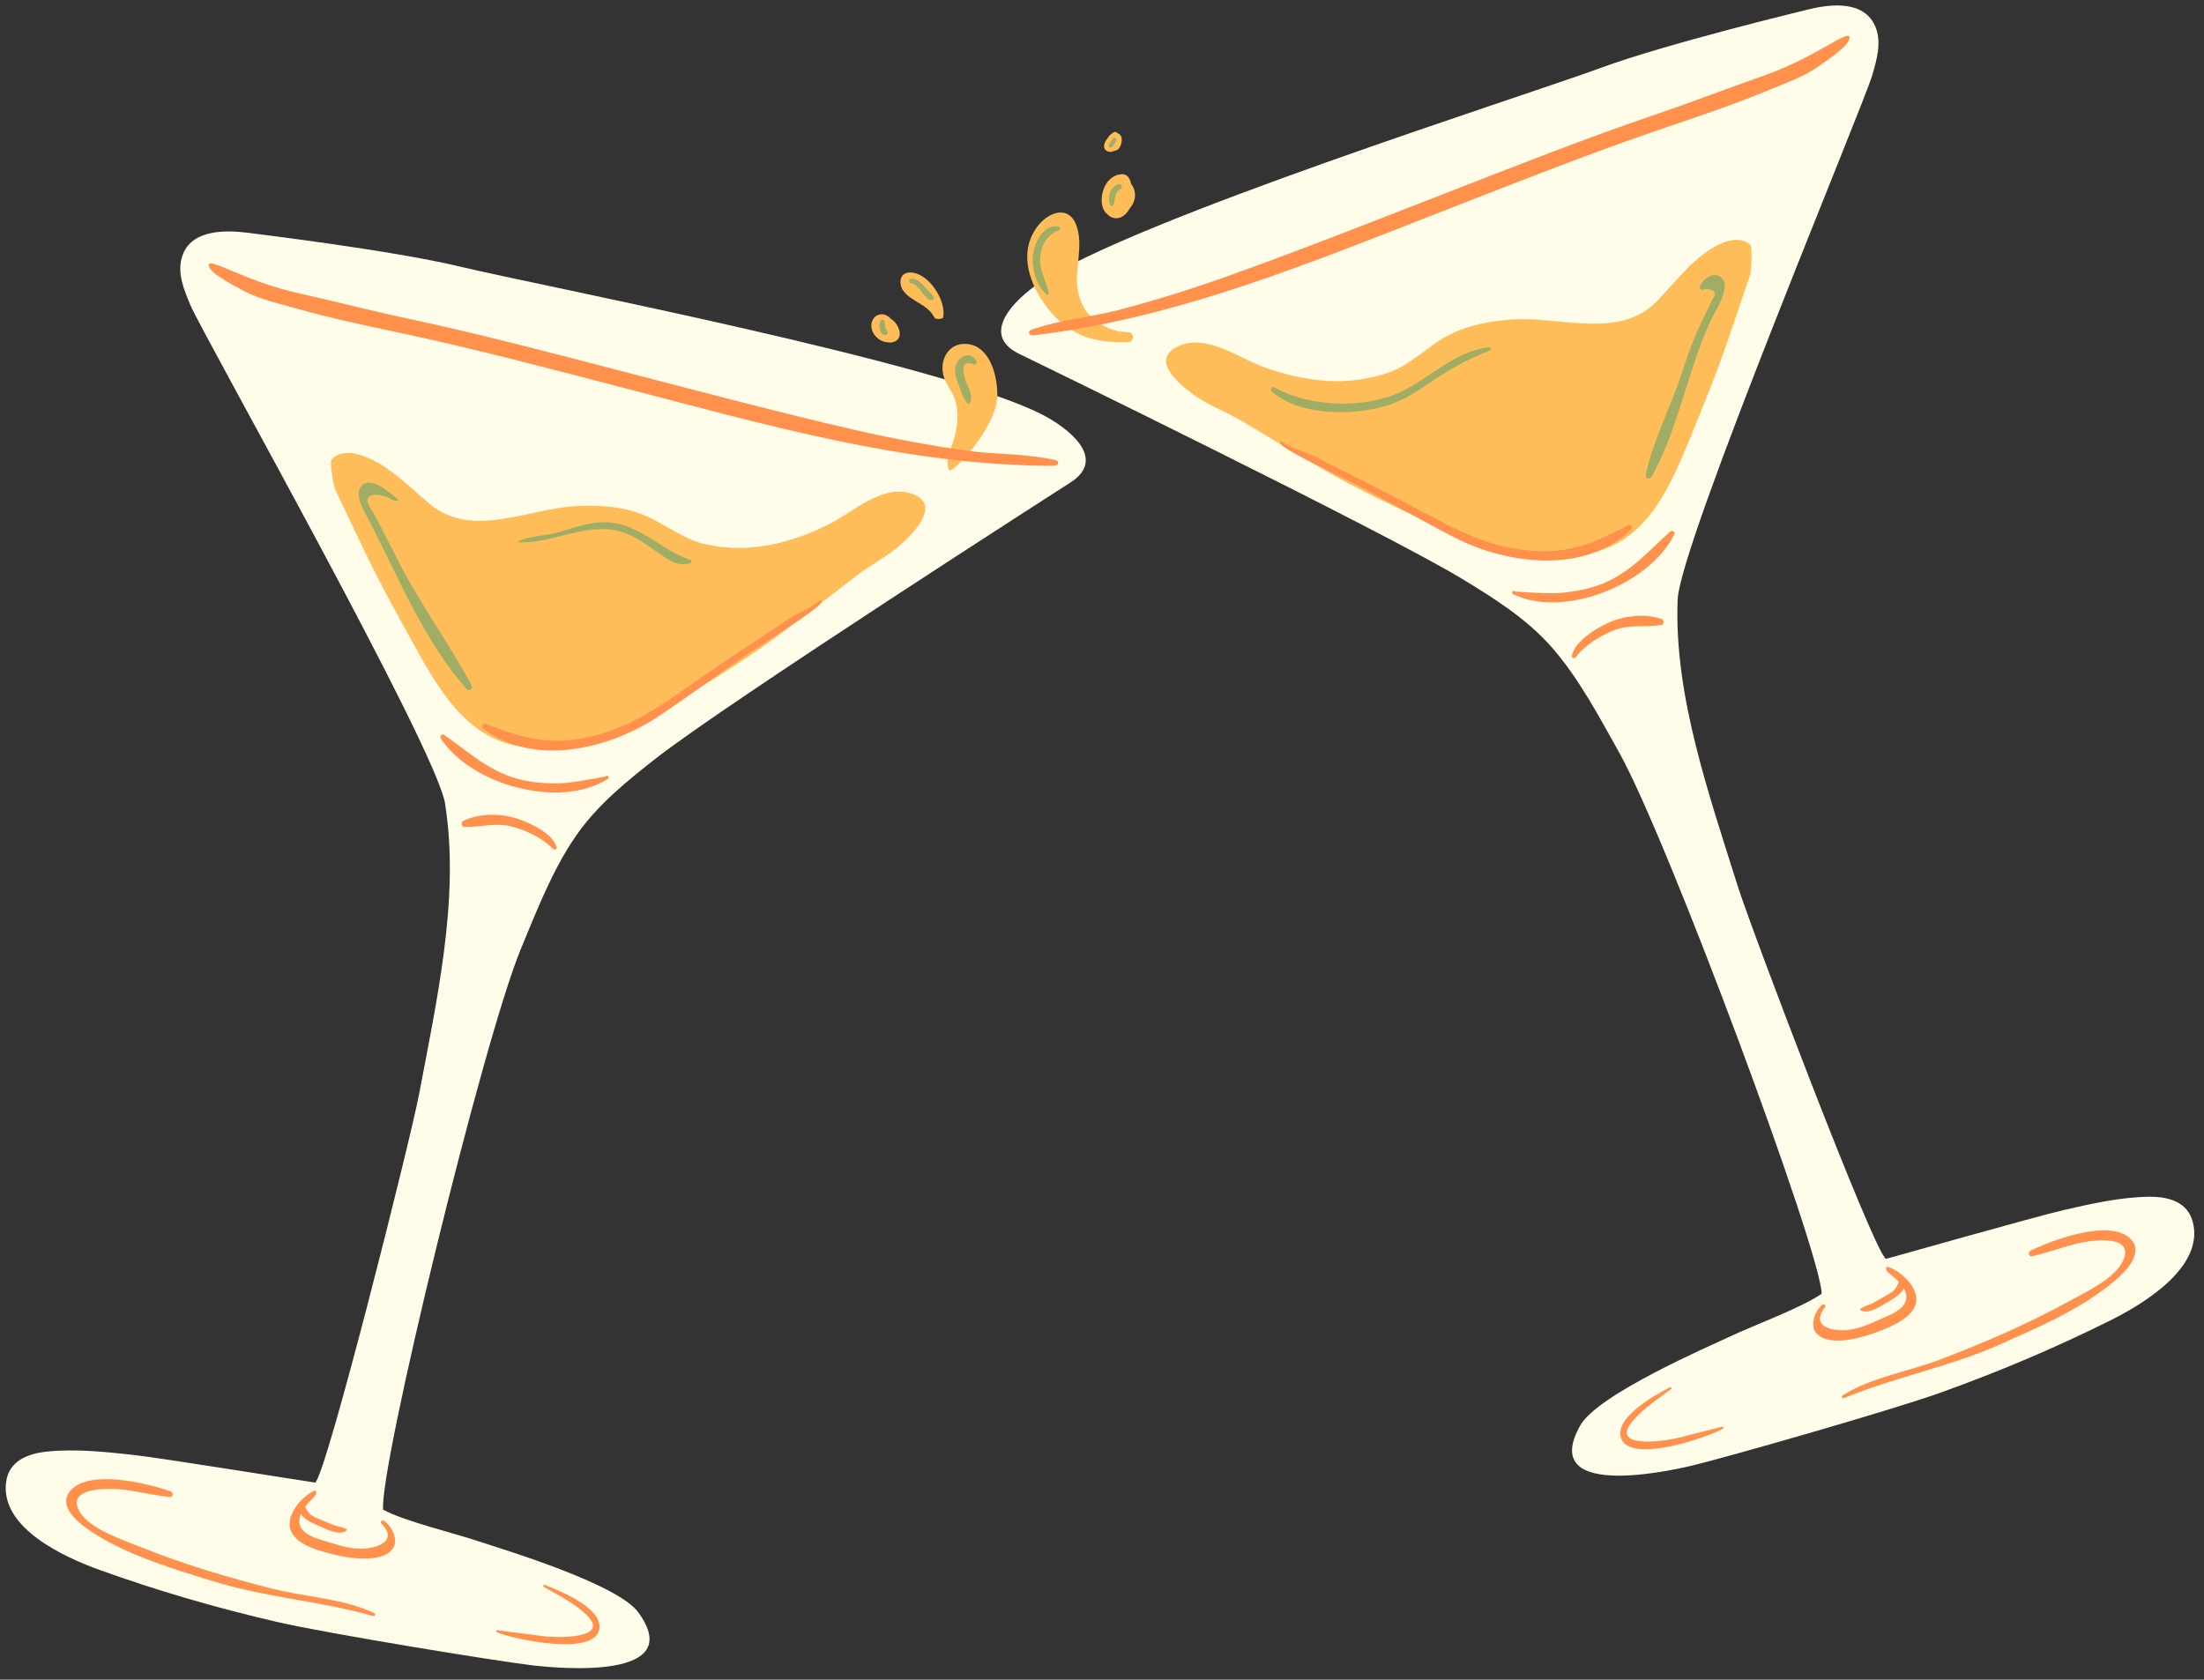
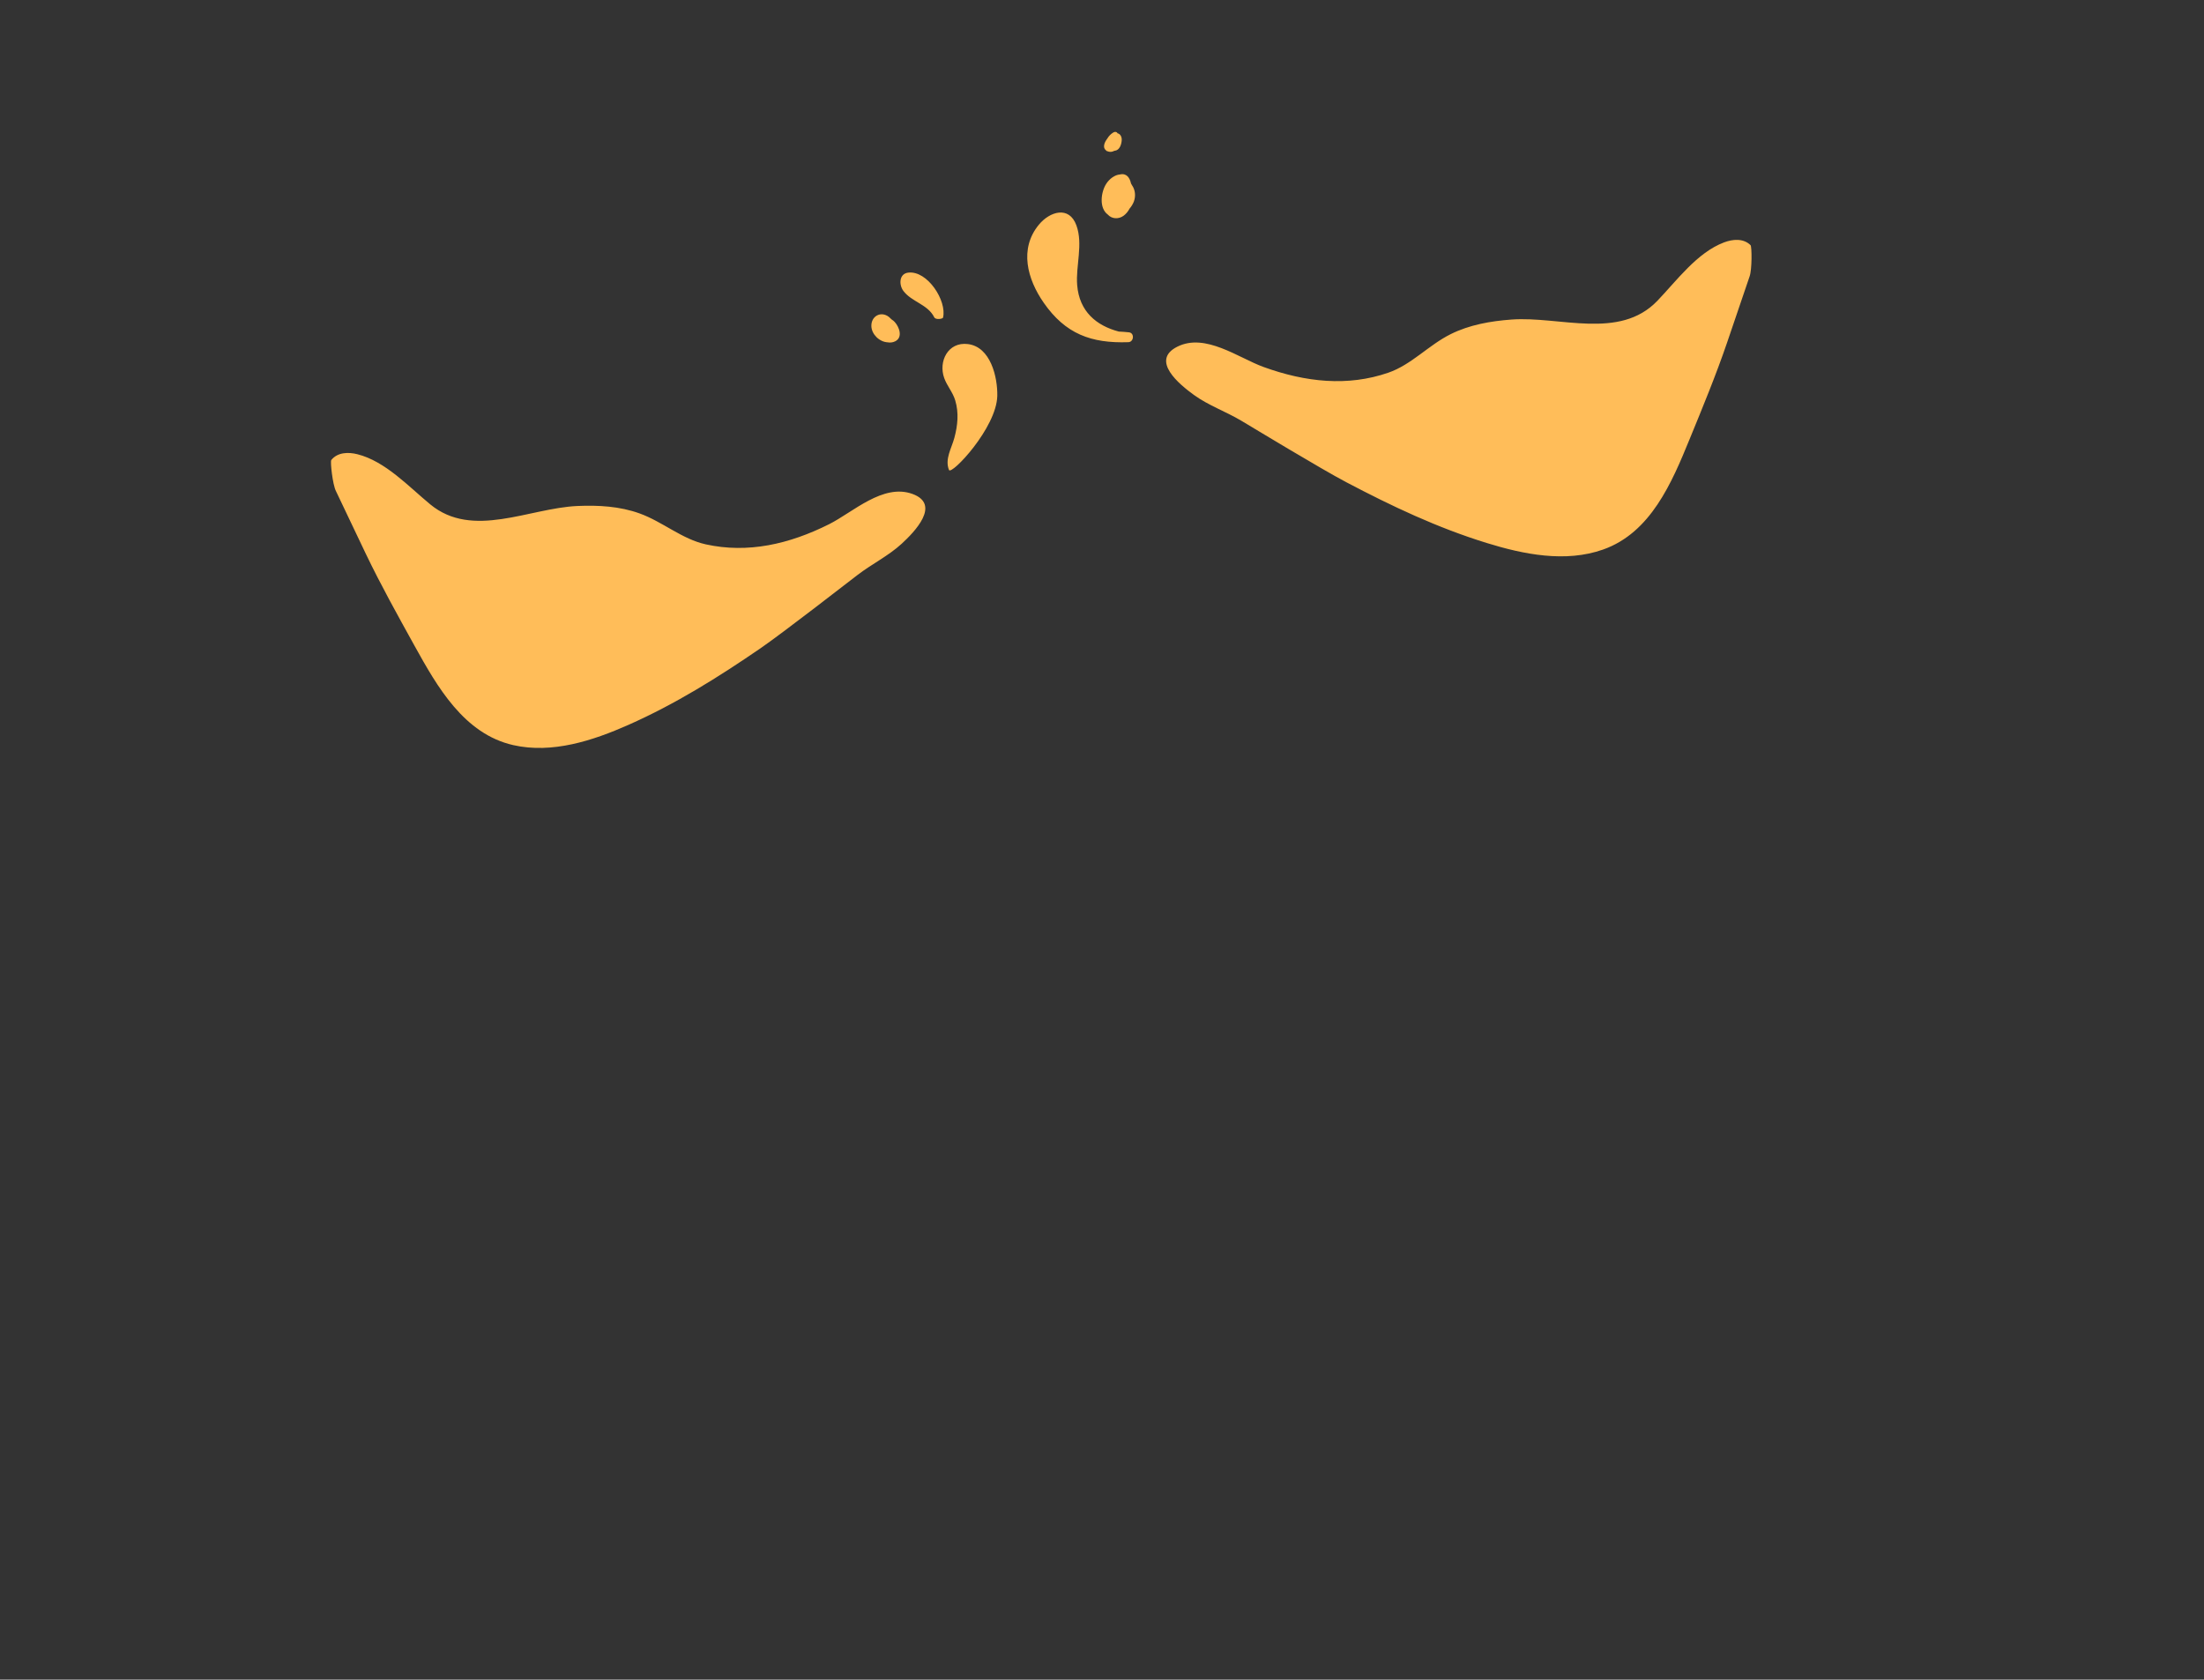
<svg xmlns="http://www.w3.org/2000/svg" fill="#000000" height="361.3" preserveAspectRatio="xMidYMid meet" version="1.1" viewBox="13.4 10.4 474.0 361.3" width="474" zoomAndPan="magnify">
  <rect x="13.4" y="10.4" width="474.0" height="361.3" fill="#333333" stroke="none" />
  <g id="surface1">
    <g id="change1_1">
-       <path d="m485.01 273.33c-1.11-4.45-5.3-5.54-9.39-5.5-6.08 0.06-12.5 1.5-18.39 2.86-6.29 1.45-38.17 10.53-38.23 10.5-2.64-1.55-28.9-70.73-31.91-80.28-3.14-9.98-6.44-19.93-8.97-30.08-2.56-10.26-4.33-20.83-3.92-31.44 0.47-12.03 40.05-106.5 41.88-112.89 0.93-3.246 2.01-6.887 0.71-10.199-2.32-5.887-9.59-5.074-14.54-3.86-0.41 0.106-30.29 7.301-44.52 12.536-17.33 6.371-100.33 32.585-120.8 46.277-5.01 3.355-13.15 11.035-4.27 15.297 0.68 0.32 78.76 38.339 95.44 48.519 6.79 4.14 13.63 8.45 18.94 14.47 5.89 6.69 10.28 15.05 14.61 22.78 10.39 18.56 43.39 107.46 43.52 116.37-4.35 3.04-14.74 6.83-19.64 9.17-4.29 2.03-28.5 12.42-32.29 19.18-8.75 15.61 17.79 10.12 24.05 8.62 7.15-1.7 42.78-11.87 53.35-15.66 12.43-4.45 24.77-9.66 36.58-15.55 6.89-3.44 20.24-11.33 17.79-21.12zm-470.3 55.89c0.586-4.56 4.617-6.12 8.68-6.56 6.047-0.66 12.589 0.03 18.605 0.69 6.414 0.71 39.137 6.01 39.192 5.96 2.445-1.84 20.452-73.61 22.322-83.45 1.95-10.28 4.06-20.54 5.39-30.92 1.34-10.49 1.87-21.19 0.22-31.68-1.87-11.9-52.21-101.1-54.772-107.23-1.301-3.12-2.801-6.608-1.895-10.05 1.613-6.117 8.93-6.16 13.988-5.531 0.426 0.055 30.93 3.715 45.679 7.25 17.95 4.305 103.45 20.649 125.38 31.86 5.37 2.741 14.35 9.421 6.02 14.691-0.63 0.4-73.74 47.28-89.12 59.33-6.26 4.9-12.54 9.99-17.11 16.59-5.08 7.33-8.46 16.14-11.86 24.33-8.15 19.64-30.539 111.79-29.629 120.65 4.679 2.51 15.429 5.07 20.579 6.81 4.5 1.52 29.76 9.01 34.31 15.28 10.51 14.49-16.49 12.13-22.89 11.37-7.3-0.85-43.87-6.79-54.812-9.32-12.855-2.97-25.722-6.7-38.14-11.18-7.25-2.61-21.43-8.88-20.137-18.89" fill="#fffce9" />
-     </g>
+       </g>
    <g id="change2_1">
      <path d="m254.64 40.586c-0.06 0.883-0.44 2.113-1.48 2.242-0.03 0.008-0.06 0.004-0.1 0.004-0.38 0.211-0.8 0.301-1.21 0.191-0.05-0.015-0.09-0.035-0.14-0.05-0.19-0.02-0.35-0.098-0.46-0.239-0.74-0.574-0.39-1.64 0.29-2.523 0.32-0.547 0.78-1.02 1.32-1.328 0.26-0.153 0.64-0.184 0.84 0.113 0.01 0.024 0.02 0.051 0.03 0.074 0.6 0.118 0.96 0.75 0.91 1.516zm-48.74 43.242c-0.53 0.258-1.08 0.301-1.61 0.207-1.77-0.097-3.44-1.726-3.49-3.476-0.07-2.161 2.06-3.332 3.79-1.973 0.17 0.141 0.37 0.324 0.57 0.535 0.25 0.156 0.48 0.336 0.67 0.551 0.98 1.086 1.8 3.312 0.07 4.156zm2.82-14.785c-1.97 0.238-2.02 2.617-1.04 3.93 1.8 2.394 5.23 2.863 6.64 5.675 0.3 0.606 1.82 0.352 1.89 0.079 0.88-3.586-3.34-10.188-7.49-9.684zm48.53-15.285c-0.2 0.515-0.52 1.058-0.93 1.527-0.31 0.598-0.74 1.125-1.28 1.524-1.04 0.757-2.49 0.738-3.39-0.247v-0.007c-1.93-1.407-1.47-4.828-0.38-6.559 0.7-1.117 1.87-1.988 2.98-2.066 1.41-0.34 2.12 0.687 2.39 1.937 0.09 0.129 0.16 0.266 0.23 0.41 0.68 0.969 0.82 2.313 0.38 3.481zm-1.18 30.246c-8.01 0.281-13.54-1.781-18.2-8.473-3.53-5.07-5.33-11.59-1.06-16.785 2.35-2.863 6.52-4.152 8.08 0.121 1.49 4.082-0.17 8.692 0.17 12.867 0.46 5.653 4.1 8.707 8.95 9.985 0.74 0.039 1.48 0.086 2.2 0.168 1.22 0.14 1.05 2.078-0.14 2.117zm133.81-20.867c-1.55-1.524-3.84-1.297-5.7-0.598-5.82 2.199-10.18 8.238-14.35 12.574-8.15 8.489-20.99 3.258-31.37 4.024-4.48 0.328-9.04 1.125-13.09 3.148-4.77 2.383-8.42 6.567-13.4 8.285-8.72 3.012-17.78 2.051-26.83-1.23-5.4-1.961-12.51-7.383-18.53-4.371-5.91 2.953 0.48 8.164 3.57 10.394 3.08 2.235 6.86 3.567 10.16 5.527 2.31 1.38 17.32 10.47 22.58 13.23 9.77 5.15 19.6 9.8 30.18 13.07 7.94 2.46 16.97 4.29 25.07 1.42 10.24-3.62 14.77-14.37 18.58-23.69 2.82-6.869 5.69-13.826 8.09-20.85 1.5-4.379 4.68-13.808 4.83-14.203 0.54-1.457 0.5-6.441 0.21-6.73zm-162 32.418c0.08-4.008-1.42-10.543-6.33-11.145-4.27-0.527-6.37 3.742-5.09 7.301 0.62 1.727 1.84 3.023 2.38 4.832 0.8 2.684 0.52 5.407-0.2 8.067-0.61 2.27-2.08 4.53-1.15 6.88 0.48 1.23 10.23-9.02 10.39-15.935zm-142.24 20.465c0.187 0.37 4.453 9.36 6.449 13.54 3.207 6.69 6.875 13.26 10.466 19.76 4.88 8.81 10.64 18.96 21.23 21.36 8.37 1.9 17.13-0.97 24.73-4.34 10.12-4.48 19.34-10.25 28.45-16.5 4.89-3.37 18.74-14.14 20.88-15.78 3.04-2.33 6.64-4.1 9.45-6.68 2.8-2.57 8.54-8.49 2.32-10.74-6.32-2.28-12.76 3.93-17.89 6.51-8.6 4.31-17.49 6.33-26.5 4.35-5.15-1.12-9.27-4.85-14.27-6.66-4.26-1.54-8.88-1.8-13.37-1.6-10.4 0.46-22.54 7.15-31.63-0.33-4.65-3.82-9.683-9.31-15.718-10.81-1.93-0.48-4.23-0.44-5.59 1.25-0.257 0.33 0.289 5.28 0.993 6.67" fill="#ffbd59" />
    </g>
    <g id="change3_1">
-       <path d="m253.13 40.043c-0.43 0.094-0.62 0.477-0.84 0.824-0.2 0.305-0.49 0.629-0.41 1.012 0.03 0.156 0.14 0.273 0.31 0.262 0.41-0.028 0.62-0.344 0.82-0.664 0.21-0.336 0.54-0.747 0.47-1.157-0.03-0.156-0.18-0.312-0.35-0.277zm1.01 9.965c-1.92 0.222-2.69 2.933-1.98 4.496 0.15 0.32 0.55 0.25 0.68-0.024 0.3-0.593 0.28-1.347 0.44-1.984 0.2-0.801 0.7-1.098 1.27-1.625 0.32-0.305 0.02-0.914-0.41-0.863zm-13.12 9.109c-2.66-0.472-4.51 2.36-5.16 4.602-0.95 3.254 0 7.797 2.62 10.031 0.18 0.16 0.53 0 0.48-0.258-0.4-2.308-1.76-4.301-1.86-6.703-0.13-2.961 1.17-5.832 4.08-6.902 0.43-0.16 0.18-0.711-0.16-0.77zm-37.1 22.024c-0.25-0.477-0.16-1.098-0.26-1.614-0.09-0.437-0.78-0.461-0.95-0.074-0.37 0.848-0.27 2.899 0.98 3.012 0.26 0.023 0.56-0.102 0.63-0.375 0.11-0.387-0.24-0.652-0.4-0.949zm10.34-6.723c-0.14-0.535-0.68-0.856-1.04-1.246-0.44-0.465-0.83-0.969-1.26-1.438-0.74-0.789-1.57-1.492-2.71-1.339-0.47 0.062-0.42 0.8 0 0.898 1.16 0.266 1.79 1.156 2.48 2.039 0.5 0.617 1.28 1.824 2.2 1.613 0.23-0.05 0.39-0.3 0.33-0.527zm9.15 13.695c-1.12-2.336-3.86-1.16-4.45 0.907-0.37 1.285-0.02 2.589 0.47 3.796 0.53 1.321 1.05 3.196 1.95 4.278 0.14 0.176 0.47 0.187 0.59-0.024 0.69-1.168 0.06-2.558-0.45-3.699-0.69-1.543-2.22-6.004 1.25-4.601 0.43 0.175 0.86-0.208 0.64-0.657zm110.29-3.008c-7.24 0.723-12.54 6.45-18.84 9.485-7.92 3.816-19.71 3.461-27.38-0.871-0.52-0.293-1.02 0.469-0.58 0.859 5.87 5.262 17.03 5.266 24.2 3.231 3.59-1.02 6.55-2.86 9.61-4.946 4.27-2.922 8.33-5.238 13.17-7.117 0.36-0.141 0.2-0.68-0.18-0.641zm-171.82 45.715c-6.39-2.06-10.95-7.84-18.06-8.08-3.55-0.12-6.91 1.16-10.27 2.14-2.81 0.81-6.02 0.71-8.62 1.92-0.14 0.06-0.09 0.29 0.06 0.29 6.9 0.21 13.54-3.8 20.3-2.69 4.33 0.71 7.22 3.34 10.73 5.64 2 1.32 3.47 2.16 5.8 1.52 0.35-0.09 0.45-0.61 0.06-0.74zm222.01-60.371c-1.6-2.054-4.19-0.133-4.9 1.504-0.25 0.57 0.54 1.106 0.94 0.594 2.3 0.066 2.86 0.863 1.67 2.387-0.22 0.48-0.44 0.961-0.66 1.437-0.67 1.445-1.43 2.84-2.09 4.285-1.56 3.442-2.79 7.032-3.97 10.617-2.31 7-6.12 14.187-7.54 21.367-0.12 0.63 0.89 0.97 1.2 0.42 5.93-10.52 7.74-22.939 12.83-33.841 0.88-1.879 4.18-6.641 2.52-8.77zm-270.14 88.181c-9.09-10.29-14.566-23.79-20.762-35.87-0.941-1.83-3.707-5.9-1.82-7.9 2.098-2.23 6.305 1.82 7.754 2.89 0.219 0.16 0.012 0.48-0.223 0.44-1.051-0.17-1.758-0.84-2.719-1.09-0.828-0.21-3.089-0.75-3.539 0.71-0.238 0.76 1.356 3.03 1.664 3.63 1.61 3.07 3.18 6.16 4.743 9.26 4.772 9.44 11.052 17.9 16.002 27.19 0.36 0.68-0.61 1.31-1.1 0.74" fill="#a0ae65" />
-     </g>
+       </g>
    <g id="change4_1">
-       <path d="m363.53 123.39c-6.49 3.43-11.82 5.87-19.38 5.56-7.72-0.31-14.14-2.84-20.88-6.37-5.81-3.04-11.61-6.16-17.47-9.13-3.08-1.57-6.2-3.04-9.25-4.68-2.2-1.18-5.45-1.87-7.36-3.32-0.26-0.2-0.65 0.14-0.44 0.41 1.24 1.59 12.49 6.81 16.31 8.79 7.15 3.72 14.13 7.78 21.31 11.44 11.31 5.77 27.89 7.86 37.84-1.79 0.41-0.4-0.17-1.17-0.68-0.91zm20.24 193.91c-3.06 0.82-6.16 1.53-9.23 2.34-2.95 0.78-15.11 2.55-10.09-3.48 2.31-2.77 5.46-4.82 8.34-6.94 0.24-0.18 0.02-0.54-0.25-0.4-3.04 1.59-11.02 6-10.66 10.15 0.61 7.03 19.3 0.44 22.07-1.26 0.22-0.13 0.07-0.47-0.18-0.41zm87.78-40.46c-4.5-4.36-17.04 0.4-21.46 2.61-0.6 0.3-0.38 1.35 0.34 1.18 3.01-0.72 5.87-1.7 8.83-2.53 2.9-0.82 13.51-2.6 10.74 3.48-1.77 3.89-8.21 6.87-11.69 8.77-8.97 4.92-17.99 8.79-27.51 12.45-6.85 2.63-14.92 3.84-21.16 7.79-0.32 0.2-0.02 0.71 0.32 0.57 10.89-4.55 22.66-6.72 33.51-11.54 7.91-3.51 16.64-7.27 23.46-12.68 2.49-1.98 8.14-6.69 4.62-10.1zm-100.84-133.31c-3.37-1.11-7.44-0.76-10.72 0.54-2.78 1.11-7.83 4.1-8.53 7.34-0.12 0.54 0.56 0.76 0.86 0.34 1.91-2.6 5.54-4.82 8.52-5.89 3.33-1.2 6.48-0.47 9.81-1 0.7-0.11 0.67-1.13 0.06-1.33zm1.89-18.78c-4.69 4.17-8.41 8.7-14.44 11.16-2.93 1.19-6.14 1.78-9.28 2.05-2.63 0.22-9.66-0.32-9.66-0.32-0.32-0.45-1 0.29-0.41 0.57 11.02 5.35 29.45-2.17 34.67-12.87 0.28-0.57-0.45-0.97-0.88-0.59zm46.85 158.16c-0.49-0.16-0.73 0.65 0.21 1.37 0.41 0.32 1.31 0.99 2.12 1.86-0.34 0.79-0.6 1.47-1.34 2.06-0.64 0.51-1.37 0.88-2.08 1.27-0.74 0.42-1.47 0.87-2.22 1.25-0.85 0.42-1.83 0.66-2.6 1.18-0.12 0.08-0.14 0.25-0.01 0.33 1.77 1.06 4.59-1.06 6.09-1.9 1-0.55 2.65-1.55 3.22-2.78 1.04 1.83 0.93 4.08-3.48 5.94-2.75 1.15-5.38 2.6-8.36 2.98-3.07 0.39-8.55-0.5-5.09-4.9 0.3-0.36-0.25-0.78-0.59-0.52-1.52 1.18-2.66 4.29-1.43 5.94 2.34 3.17 9.18 1.36 12.04 0.34 2.97-1.06 8.68-3.02 9.51-6.6 0.76-3.28-3.22-6.91-5.99-7.82zm-26.95-256.15c-7.48 2.605-14.78 5.461-22.27 8.004-15.88 5.379-31.46 11.574-47.09 17.648-15.21 5.918-30.44 11.941-45.81 17.434-7.69 2.742-15.46 5.172-23.35 7.238-5.98 1.562-12.54 2.059-18.71 4.238-1 0.352-0.63 1.328 0.48 1.196 31.29-3.708 60.41-15.985 89.55-27.332 15.32-5.965 30.61-12.028 46.19-17.313 7.46-2.535 14.88-5.012 22.17-8.043 3.54-1.469 7.42-2.789 10.59-4.984 2.61-1.801 6.96-4.786 6.92-6.344-0.05-2.024-7.17 4.246-18.67 8.258zm-334.21 40.75c0.145 1.554 4.809 4.008 7.609 5.492 3.41 1.812 7.422 2.668 11.106 3.715 7.59 2.16 15.246 3.754 22.957 5.398 16.085 3.434 31.975 7.668 47.895 11.801 30.27 7.872 60.62 16.662 92.13 16.692 1.12 0 1.37-1.01 0.33-1.25-6.38-1.44-12.95-1.16-19.07-2.02-8.08-1.13-16.09-2.64-24.04-4.46-15.91-3.661-31.73-7.868-47.53-11.966-16.23-4.211-32.43-8.543-48.82-12.031-7.743-1.649-15.329-3.637-23.059-5.352-11.891-2.636-19.699-8.035-19.508-6.019zm58.997 99.598c11 8.41 27.22 4.4 37.78-2.65 6.71-4.48 13.16-9.32 19.83-13.85 3.56-2.41 14.13-8.91 15.17-10.63 0.19-0.3-0.24-0.59-0.48-0.36-1.72 1.67-4.87 2.73-6.93 4.16-2.83 1.98-5.76 3.81-8.64 5.72-5.47 3.64-10.86 7.41-16.28 11.12-6.28 4.29-12.36 7.55-19.99 8.76-7.48 1.19-13.05-0.61-19.9-3.26-0.53-0.2-1.02 0.63-0.56 0.99zm2.97 194.39c2.95 1.36 22.28 5.72 22.07-1.33-0.12-4.17-8.57-7.61-11.78-8.83-0.28-0.11-0.46 0.27-0.19 0.42 3.1 1.76 6.48 3.44 9.09 5.92 5.69 5.4-6.59 5.07-9.61 4.63-3.15-0.45-6.31-0.78-9.45-1.24-0.25-0.04-0.36 0.32-0.13 0.43zm-86.002-20.88c7.406 4.58 16.512 7.29 24.777 9.86 11.336 3.52 23.281 4.3 34.633 7.54 0.352 0.1 0.594-0.43 0.254-0.6-6.664-3.2-14.824-3.46-21.938-5.27-9.879-2.52-19.281-5.31-28.769-9.14-3.68-1.49-10.418-3.7-12.633-7.35-3.461-5.71 7.285-5.19 10.258-4.71 3.039 0.48 5.996 1.12 9.07 1.48 0.731 0.09 0.824-0.98 0.199-1.21-4.648-1.68-17.656-4.94-21.621-0.08-3.093 3.79 3.063 7.81 5.77 9.48zm79.032-152.35c3.37 0.14 6.41-0.95 9.86-0.15 3.08 0.72 6.94 2.49 9.15 4.86 0.34 0.38 0.99 0.08 0.81-0.45-1.07-3.13-6.43-5.51-9.33-6.29-3.41-0.91-7.48-0.78-10.7 0.72-0.59 0.27-0.5 1.28 0.21 1.31zm-5.09-19.06c6.43 10.03 25.61 15.34 35.93 8.74 0.56-0.35-0.2-1-0.47-0.52 0 0-6.92 1.37-9.55 1.45-3.16 0.1-6.41-0.11-9.46-0.96-6.28-1.74-10.51-5.8-15.65-9.39-0.46-0.33-1.14 0.15-0.8 0.68zm-27.251 161.87c0.461-0.22 0.797 0.56-0.051 1.38-0.375 0.37-1.191 1.14-1.894 2.09 0.43 0.75 0.766 1.4 1.578 1.9 0.688 0.43 1.457 0.71 2.203 1.02 0.789 0.32 1.563 0.69 2.36 0.98 0.886 0.32 1.886 0.43 2.722 0.86 0.125 0.07 0.16 0.23 0.039 0.33-1.629 1.26-4.679-0.52-6.269-1.17-1.051-0.43-2.809-1.24-3.524-2.39-0.816 1.94-0.449 4.16 4.16 5.49 2.856 0.82 5.637 1.96 8.641 1.98 3.094 0.04 8.441-1.49 4.484-5.45-0.332-0.33 0.161-0.81 0.524-0.58 1.652 0.99 3.148 3.94 2.121 5.73-1.957 3.41-8.965 2.42-11.922 1.74-3.074-0.71-8.976-1.99-10.219-5.45-1.132-3.17 2.399-7.24 5.047-8.46" fill="#ff914d" />
-     </g>
+       </g>
  </g>
</svg>